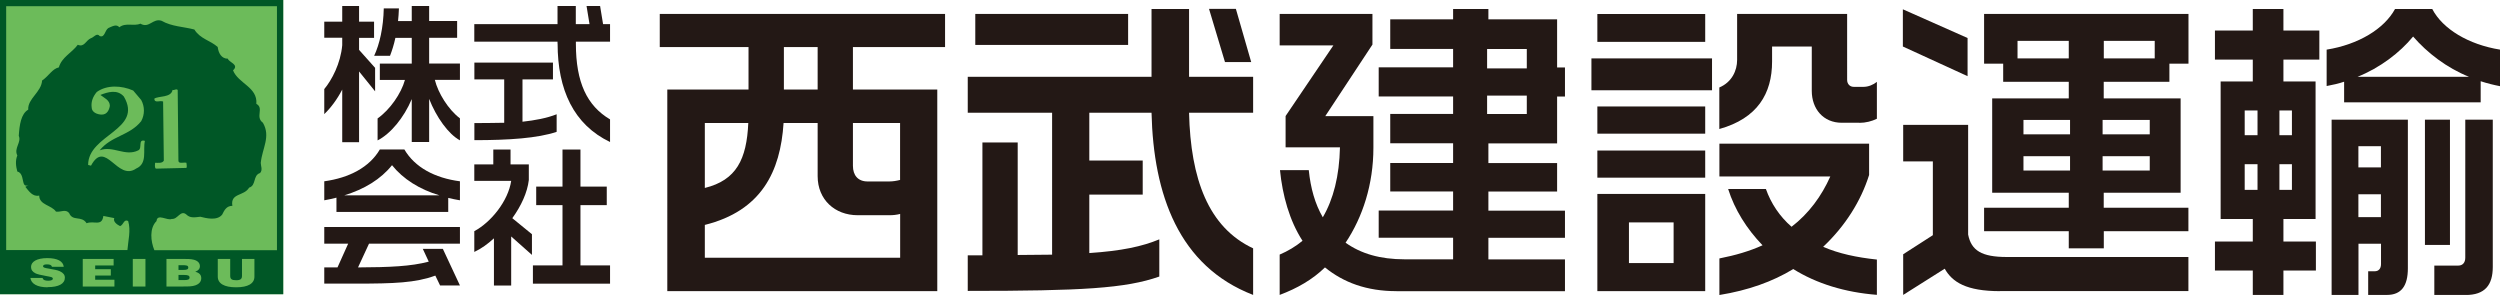
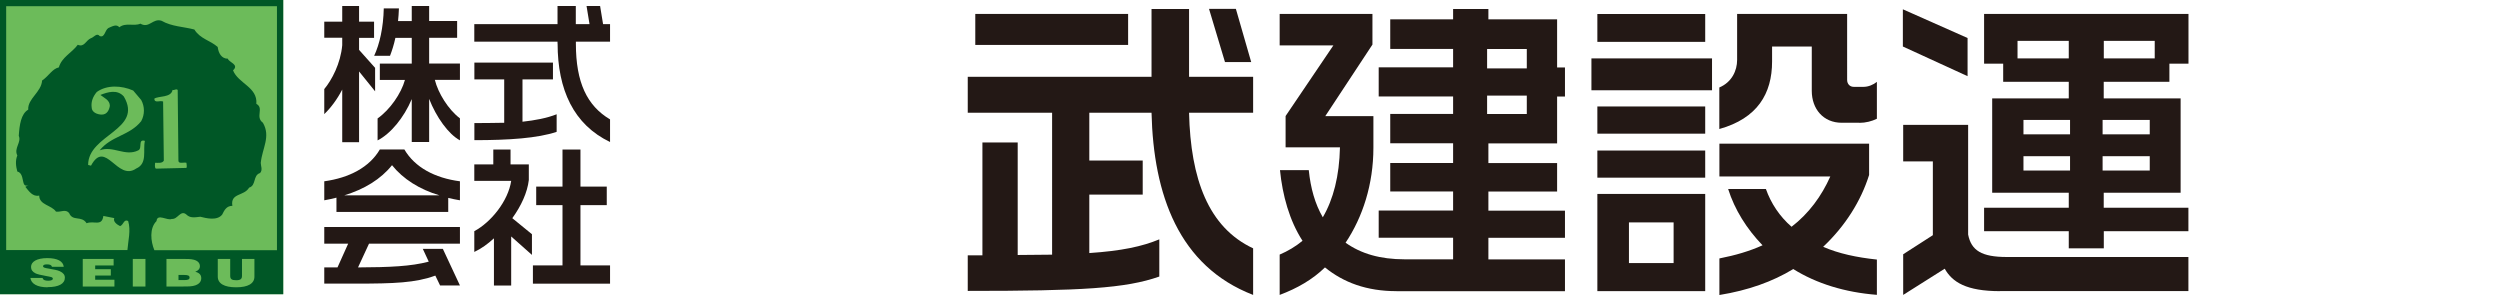
<svg xmlns="http://www.w3.org/2000/svg" viewBox="0 0 311.78 36.78">
  <defs>
    <style>.d{fill:#005726;}.e{fill:#231815;}.f{fill:#6cbb5a;}</style>
  </defs>
  <g id="a" />
  <g id="b">
    <g id="c">
      <g>
        <g>
-           <path class="e" d="M106.37,5.87v5.3h10.52v25.14h-33.67V11.17h10.13V5.87h-11.07V1.74h35.58V5.87h-11.5Zm5.89,20.81c-.43,.11-.86,.16-1.29,.16h-4.01c-2.85,0-4.99-1.95-4.99-4.87v-6.63h-4.25c-.39,6.08-2.77,10.95-9.82,12.71v4.09h24.36v-5.45Zm-24.36-11.34v8.1c3.94-.97,5.22-3.58,5.42-8.1h-5.42Zm14.07-9.47h-4.21v5.3h4.21V5.87Zm10.29,9.47h-5.89v5.34c0,1.17,.62,1.95,1.83,1.95h2.69c.47,0,.93-.08,1.36-.19v-7.09Z" />
          <path class="e" d="M143.61,14.06h-7.76v5.96h6.66v4.25h-6.66v7.29c4.02-.27,6.59-.82,8.73-1.71v4.64c-4.21,1.48-9.67,1.79-23.89,1.79v-4.44h1.83v-14.07h4.4v14.03c1.6,0,2.96-.04,4.29-.04V14.06h-10.52v-4.48h22.92V1.12h4.68V9.58h7.99v4.48h-7.99c.19,8.26,2.41,14.3,7.99,16.91v5.81c-9.28-3.58-12.43-12.51-12.67-22.72M121.63,1.74h19.06v3.86h-19.06V1.74Zm31.14,6l-1.99-6.63h3.35l1.91,6.63h-3.27Z" />
          <path class="e" d="M174.16,36.31c-3.74,0-6.62-1.09-8.92-2.96-1.56,1.52-3.47,2.61-5.65,3.43v-5.03c1.01-.43,1.99-1.01,2.85-1.72-1.64-2.53-2.5-5.69-2.81-8.81h3.59c.23,2.26,.78,4.21,1.75,5.88,1.32-2.26,2.06-5.14,2.14-8.73h-6.78v-3.9l5.96-8.81h-6.7V1.74h11.57v3.82l-5.88,8.92h6v3.94c0,4.56-1.33,8.65-3.47,11.85,1.91,1.36,4.29,2.07,7.37,2.07h6.04v-2.69h-9.28v-3.39h9.28v-2.38h-7.84v-3.55h7.84v-2.46h-7.84v-3.66h7.84v-2.18h-9.28v-3.63h9.28v-2.3h-7.84V2.41h7.84V1.12h4.4v1.29h8.57v6h.98v3.63h-.98v5.84h-8.57v2.46h8.57v3.55h-8.57v2.38h9.55v3.39h-9.55v2.69h9.55v3.97h-21.01Zm16.25-30.2h-4.95v2.42h4.95v-2.42Zm0,5.81h-4.95v2.3h4.95v-2.3Z" />
          <path class="e" d="M198.47,7.28h15.04v3.98h-15.04v-3.98Zm.74-5.53h13.45v3.47h-13.45V1.74Zm0,11.53h13.45v3.39h-13.45v-3.39Zm0,5.49h13.45v3.39h-13.45v-3.39Zm0,5.42h13.45v12.12h-13.45v-12.12Zm9.51,3.55h-5.57v5.07h5.57v-5.07Zm23.15-12.43h-2.18c-2.3,0-3.74-1.72-3.74-3.98V5.8h-4.95v1.87c0,4.01-1.83,7.09-6.58,8.42v-5.18c1.56-.66,2.22-2.1,2.22-3.43V1.74h13.72V9.97c0,.47,.31,.86,.82,.86h1.25c.58,0,1.21-.27,1.64-.62v4.6c-.62,.31-1.4,.51-2.18,.51m-8.26,18.24c-2.57,1.56-5.61,2.65-9.2,3.23v-4.56c1.99-.39,3.74-.9,5.38-1.64-1.99-2.07-3.47-4.44-4.29-7.02h4.71c.63,1.79,1.72,3.43,3.2,4.71,2.14-1.64,3.74-3.82,4.83-6.27h-13.83v-4.09h18.67v3.9c-1.01,3.23-2.96,6.35-5.73,8.96,1.95,.85,4.17,1.32,6.7,1.59v4.4c-3.98-.31-7.53-1.4-10.45-3.23" />
          <path class="e" d="M237.31,5.8V1.16l8.07,3.58v4.76l-8.07-3.7Zm12.12,30.51c-4.21,0-5.96-1.13-6.9-2.8l-5.18,3.27v-5.07l3.7-2.38v-9.2h-3.7v-4.56h8.1v13.68c.39,1.99,1.68,2.8,4.83,2.8h22.64v4.25h-23.5Zm12.94-7.48v2.14h-4.37v-2.14h-10.56v-2.92h10.56v-1.87h-9.55V12.27h9.55v-2.07h-8.18v-2.26h-2.38V1.74h25.49V7.94h-2.38v2.26h-8.19v2.07h9.59v11.77h-9.59v1.87h10.56v2.92h-10.56Zm-4.37-23.73h-6.39v2.18h6.39v-2.18Zm.16,9.86h-5.81v1.79h5.81v-1.79Zm0,4.52h-5.81v1.79h5.81v-1.79Zm9.94-4.52h-5.88v1.79h5.88v-1.79Zm0,4.52h-5.88v1.79h5.88v-1.79Zm.62-14.38h-6.35v2.18h6.35v-2.18Z" />
-           <path class="e" d="M284.77,7.43v2.73h4.01V27.31h-4.01v2.81h4.05v3.62h-4.05v3.04h-3.82v-3.04h-4.72v-3.62h4.72v-2.81h-4.01V10.16h4.01v-2.73h-4.72V3.81h4.72V1.12h3.82V3.81h4.48v3.62h-4.48Zm-3.23,6.35h-1.6v3.08h1.6v-3.08Zm0,6.7h-1.6v3.2h1.6v-3.2Zm4.29-6.7h-1.56v3.08h1.56v-3.08Zm0,6.7h-1.56v3.2h1.56v-3.2Zm23.54-10.37v2.65h-17.03v-2.57c-.66,.23-1.4,.39-2.18,.54V6.19c3.94-.63,7.17-2.57,8.53-5.07h4.64c1.29,2.49,4.52,4.44,8.46,5.07v4.56c-.78-.15-1.6-.35-2.42-.62m-11.69,26.66h-2.34v-2.96h.82c.47,0,.78-.31,.78-.9v-2.53h-2.81v6.39h-3.35V14.92h9.51v18.55c0,2.18-.82,3.31-2.61,3.31m3.27-32.23c-1.67,2.03-4.13,3.9-6.94,5.03h13.91c-2.81-1.13-5.22-3-6.98-5.03m-4.01,13.68h-2.81v2.65h2.81v-2.65Zm0,6h-2.81v2.85h2.81v-2.85Zm5.49-9.31h3.12v15.63h-3.12V14.92Zm5.07,21.86h-3.9v-3.66h3c.55,0,.86-.39,.86-.97V14.92h3.43v18.36c0,2.26-.97,3.51-3.39,3.51" />
          <path class="e" d="M44.78,8.91v8.82h-2.1v-6.56c-.63,1.22-1.44,2.3-2.24,3.06v-3.12c.93-1.11,2.04-3.19,2.24-5.47v-.93h-2.24V2.7h2.24V.75h2.1v1.95h1.87v2.02h-1.87v1.5l2,2.24v2.93l-2-2.48Zm8.74,3.43v5.37h-2.17v-5.35c-.98,2.32-2.63,4.32-4.26,5.15v-2.74c1.54-1.08,2.95-3.12,3.41-4.8h-3.13v-2.04h3.98v-3.21h-2.04c-.19,.89-.43,1.61-.67,2.24h-1.98c.68-1.45,1.15-3.52,1.2-5.91h1.89c-.02,.58-.06,1.11-.11,1.58h1.71V.75h2.17v1.87h3.49v2.09h-3.49v3.21h3.84v2.04h-3.13c.41,1.65,1.67,3.69,3.13,4.8v2.74c-1.43-.76-2.95-2.89-3.84-5.17" />
          <path class="e" d="M69.53,5.44v-.24h-10.38V3.01h10.38V.75h2.28V3.01h1.71l-.37-2.26h1.69l.37,2.26h.87v2.19h-4.26v.26c0,4.82,1.39,7.73,4.26,9.43v2.82c-4.54-2.17-6.54-6.52-6.54-12.27m-10.38,12.04v-2.13c1.24,0,2.48-.02,3.72-.04v-5.41h-3.72v-2.09h9.8v2.09h-3.8v5.28c1.54-.17,3.02-.44,4.26-.93v2.19c-2.37,.8-5.95,1.04-10.27,1.04" />
          <path class="e" d="M55.9,24.69v1.74h-13.94v-1.78c-.5,.13-1.02,.24-1.52,.33v-2.37c3.11-.43,5.63-1.74,6.93-3.97h3.06c1.3,2.22,3.78,3.56,6.93,3.97v2.37c-.48-.07-.98-.19-1.46-.3m-1.02,10.91l-.59-1.22c-2.48,.91-5.15,1-9.9,1h-3.95v-2.02h1.65l1.33-2.96h-2.98v-2.08h16.92v2.08h-11.34l-1.37,2.96c3.97-.02,6.6-.13,8.82-.72l-.74-1.59h2.5l2.13,4.56h-2.48Zm-5.99-14.99c-1.39,1.74-3.45,3-5.95,3.76h11.86c-2.48-.74-4.54-2.04-5.91-3.76" />
          <path class="e" d="M63.75,29.49v6.12h-2.15v-5.89c-.76,.7-1.59,1.3-2.45,1.7v-2.59c2.11-1.13,4.23-3.78,4.6-6.27h-4.6v-2.06h2.37v-1.85h2.15v1.85h2.28v1.95c-.18,1.56-.96,3.24-2.06,4.76l2.45,2v2.58l-2.59-2.3Zm2.71,5.89v-2.28h3.69v-7.52h-3.28v-2.31h3.28v-4.62h2.24v4.62h3.28v2.31h-3.28v7.52h3.69v2.28h-9.62Z" />
        </g>
        <g>
          <rect class="f" width="35.32" height="36.69" />
          <g>
            <path class="d" d="M0,0V36.69H35.32V0H0ZM5.94,35.83c-1.29,0-2.06-.44-2.15-1.17h1.51c.08,.25,.29,.35,.71,.35,.38,0,.58-.1,.58-.25,0-.21-.28-.23-.85-.34-.67-.12-1.11-.23-1.31-.33-.38-.19-.56-.45-.56-.8,0-.66,.74-1.1,2.02-1.1s1.98,.39,2.06,1.08h-1.47c-.05-.21-.25-.3-.62-.3-.33,0-.49,.08-.49,.23,0,.18,.25,.22,.72,.3,.6,.11,1.07,.18,1.38,.33,.42,.2,.62,.45,.62,.8,0,.75-.75,1.18-2.16,1.18Zm8.33-.1h-3.95v-3.44h3.85v.82h-2.3v.46h1.95v.79h-1.95v.53h2.4v.84Zm3.87,0h-1.58v-3.44h1.58v3.44Zm-2.71-23.71c-.82-.91-2-.54-2.91-.18,.45,.36,1.18,.64,1.18,1.36-.09,.54-.36,1.09-1,1.09-.55,0-1.27-.27-1.27-.91-.09-.73,.18-1.36,.64-1.91,1.27-.91,3.09-.82,4.54-.18l1,1.18c.45,.82,.45,1.82,0,2.64-1.45,1.82-3.73,1.82-5.18,3.64,1.64-.64,3.18,.82,4.82,0,.54-.27-.09-1.45,.82-1.18-.27,1.18,.36,2.82-1.09,3.45-2.36,1.64-3.82-3.73-5.63-.36l-.36-.09c0-3.82,6.91-4.36,4.45-8.54Zm8.96,23.56c-.43,.15-.91,.15-1.5,.15h-2.13v-3.44h1.98c.59,0,1.06,0,1.43,.1,.49,.13,.76,.41,.76,.81,0,.31-.19,.55-.58,.69,.51,.13,.75,.39,.75,.8s-.25,.72-.7,.88Zm7.34-1.08c0,.86-.79,1.33-2.28,1.33s-2.29-.47-2.29-1.33v-2.21h1.55v2.12c0,.38,.19,.54,.74,.54s.73-.17,.73-.54v-2.12h1.55v2.21Zm2.82-3.3h-15.3c-.45-1.09-.64-2.73,.27-3.63,.09-1,1.36,0,1.91-.27,.73,.09,1.09-1.18,1.82-.54,.45,.45,1,.36,1.73,.27,.73,.18,2.09,.54,2.73-.27,.27-.55,.54-1.09,1.27-1.09-.27-1.63,1.45-1.18,2.09-2.27,.91-.27,.45-1.54,1.36-1.82,.36-.36,.09-.91,.09-1.27,.18-1.82,1.27-3.27,.27-5-1-.73,.18-1.82-.82-2.36,.18-2.09-2.27-2.54-2.91-4.18,.82-.73-.54-1-.64-1.45-.82,0-1.18-.73-1.27-1.46-.91-.82-2.18-1-2.91-2.18-1.36-.36-2.82-.36-4.09-1.09-1.09-.36-1.54,1-2.64,.36-.82,.36-1.82-.18-2.63,.45-.36-.45-.91-.09-1.36,.09-.45,.27-.45,1.27-1.09,1-.36-.45-.73,.18-1.09,.27-.64,.27-.82,1.18-1.64,.82-.73,1-2,1.54-2.36,2.82-.82,.18-1.27,1.09-2.09,1.64-.09,1.45-1.82,2.27-1.73,3.63-.91,.54-1.09,1.91-1.18,3.27,.36,.82-.64,1.54-.18,2.45-.27,.64-.18,1.36,0,2,1.02,.25,.38,2.16,1.39,1.69l-.39,.22c.45,.54,.91,1.27,1.73,1.09,0,1.18,1.54,1.18,2.09,2,.64,.09,1.18-.36,1.64,.18,.45,1.09,1.54,.27,2.18,1.27,.91-.36,1.91,.45,2.09-.91l1.36,.27c-.18,.45,.36,.82,.73,1,.45-.18,.45-.91,1-.64,.36,1.18,0,2.45-.09,3.63H.77V.77H34.54V31.19ZM20.34,12.66c-.36-.18-1.09,.27-1.09-.36,.54-.36,2.09-.09,2.27-1.09,.27,.09,.36-.18,.64,0l.09,8.82c0,.45,.64,.18,1,.27,0,.18,.09,.45,0,.64l-3.82,.09c-.18-.18-.09-.54-.09-.73,.36,0,.91,.09,1.09-.27l-.09-7.36Z" />
            <path class="d" d="M22.96,34.29h-.7v.64h.72c.46,0,.66-.08,.66-.32s-.21-.32-.67-.32Z" />
-             <path class="d" d="M23.48,33.37c0-.27-.23-.3-.79-.3h-.43v.59h.64c.4,0,.58-.07,.58-.3Z" />
          </g>
        </g>
      </g>
    </g>
  </g>
</svg>